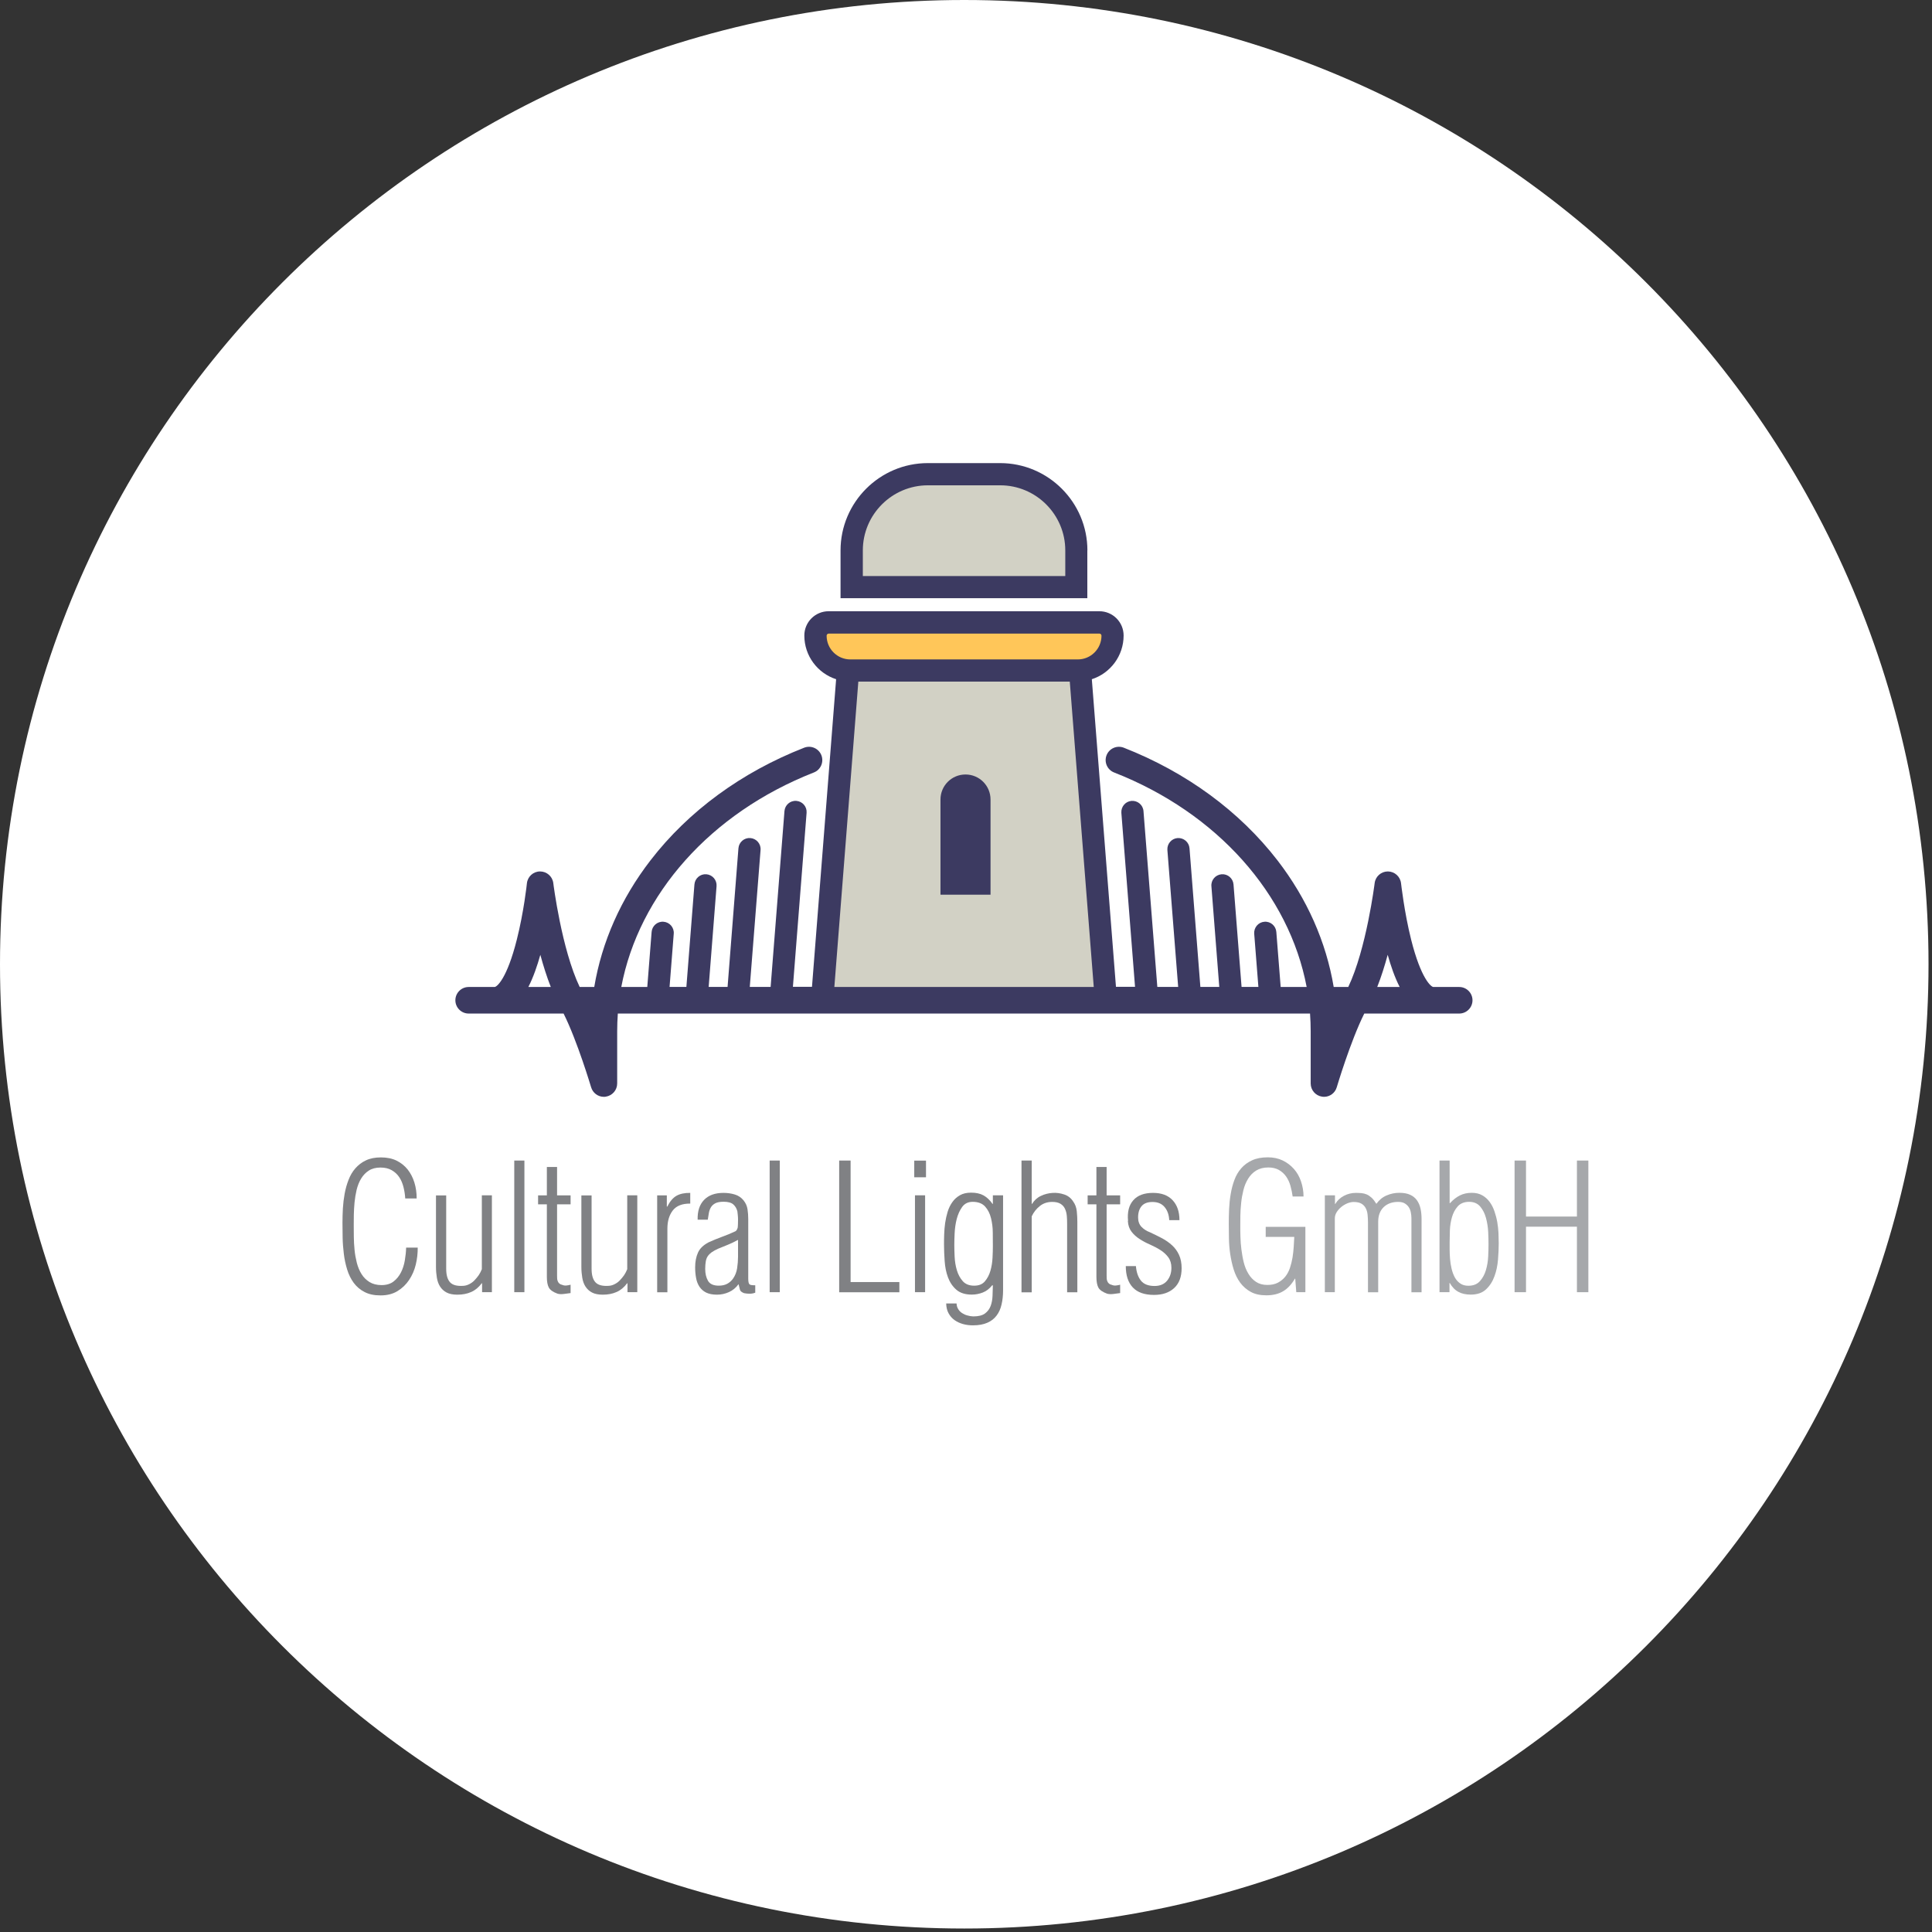
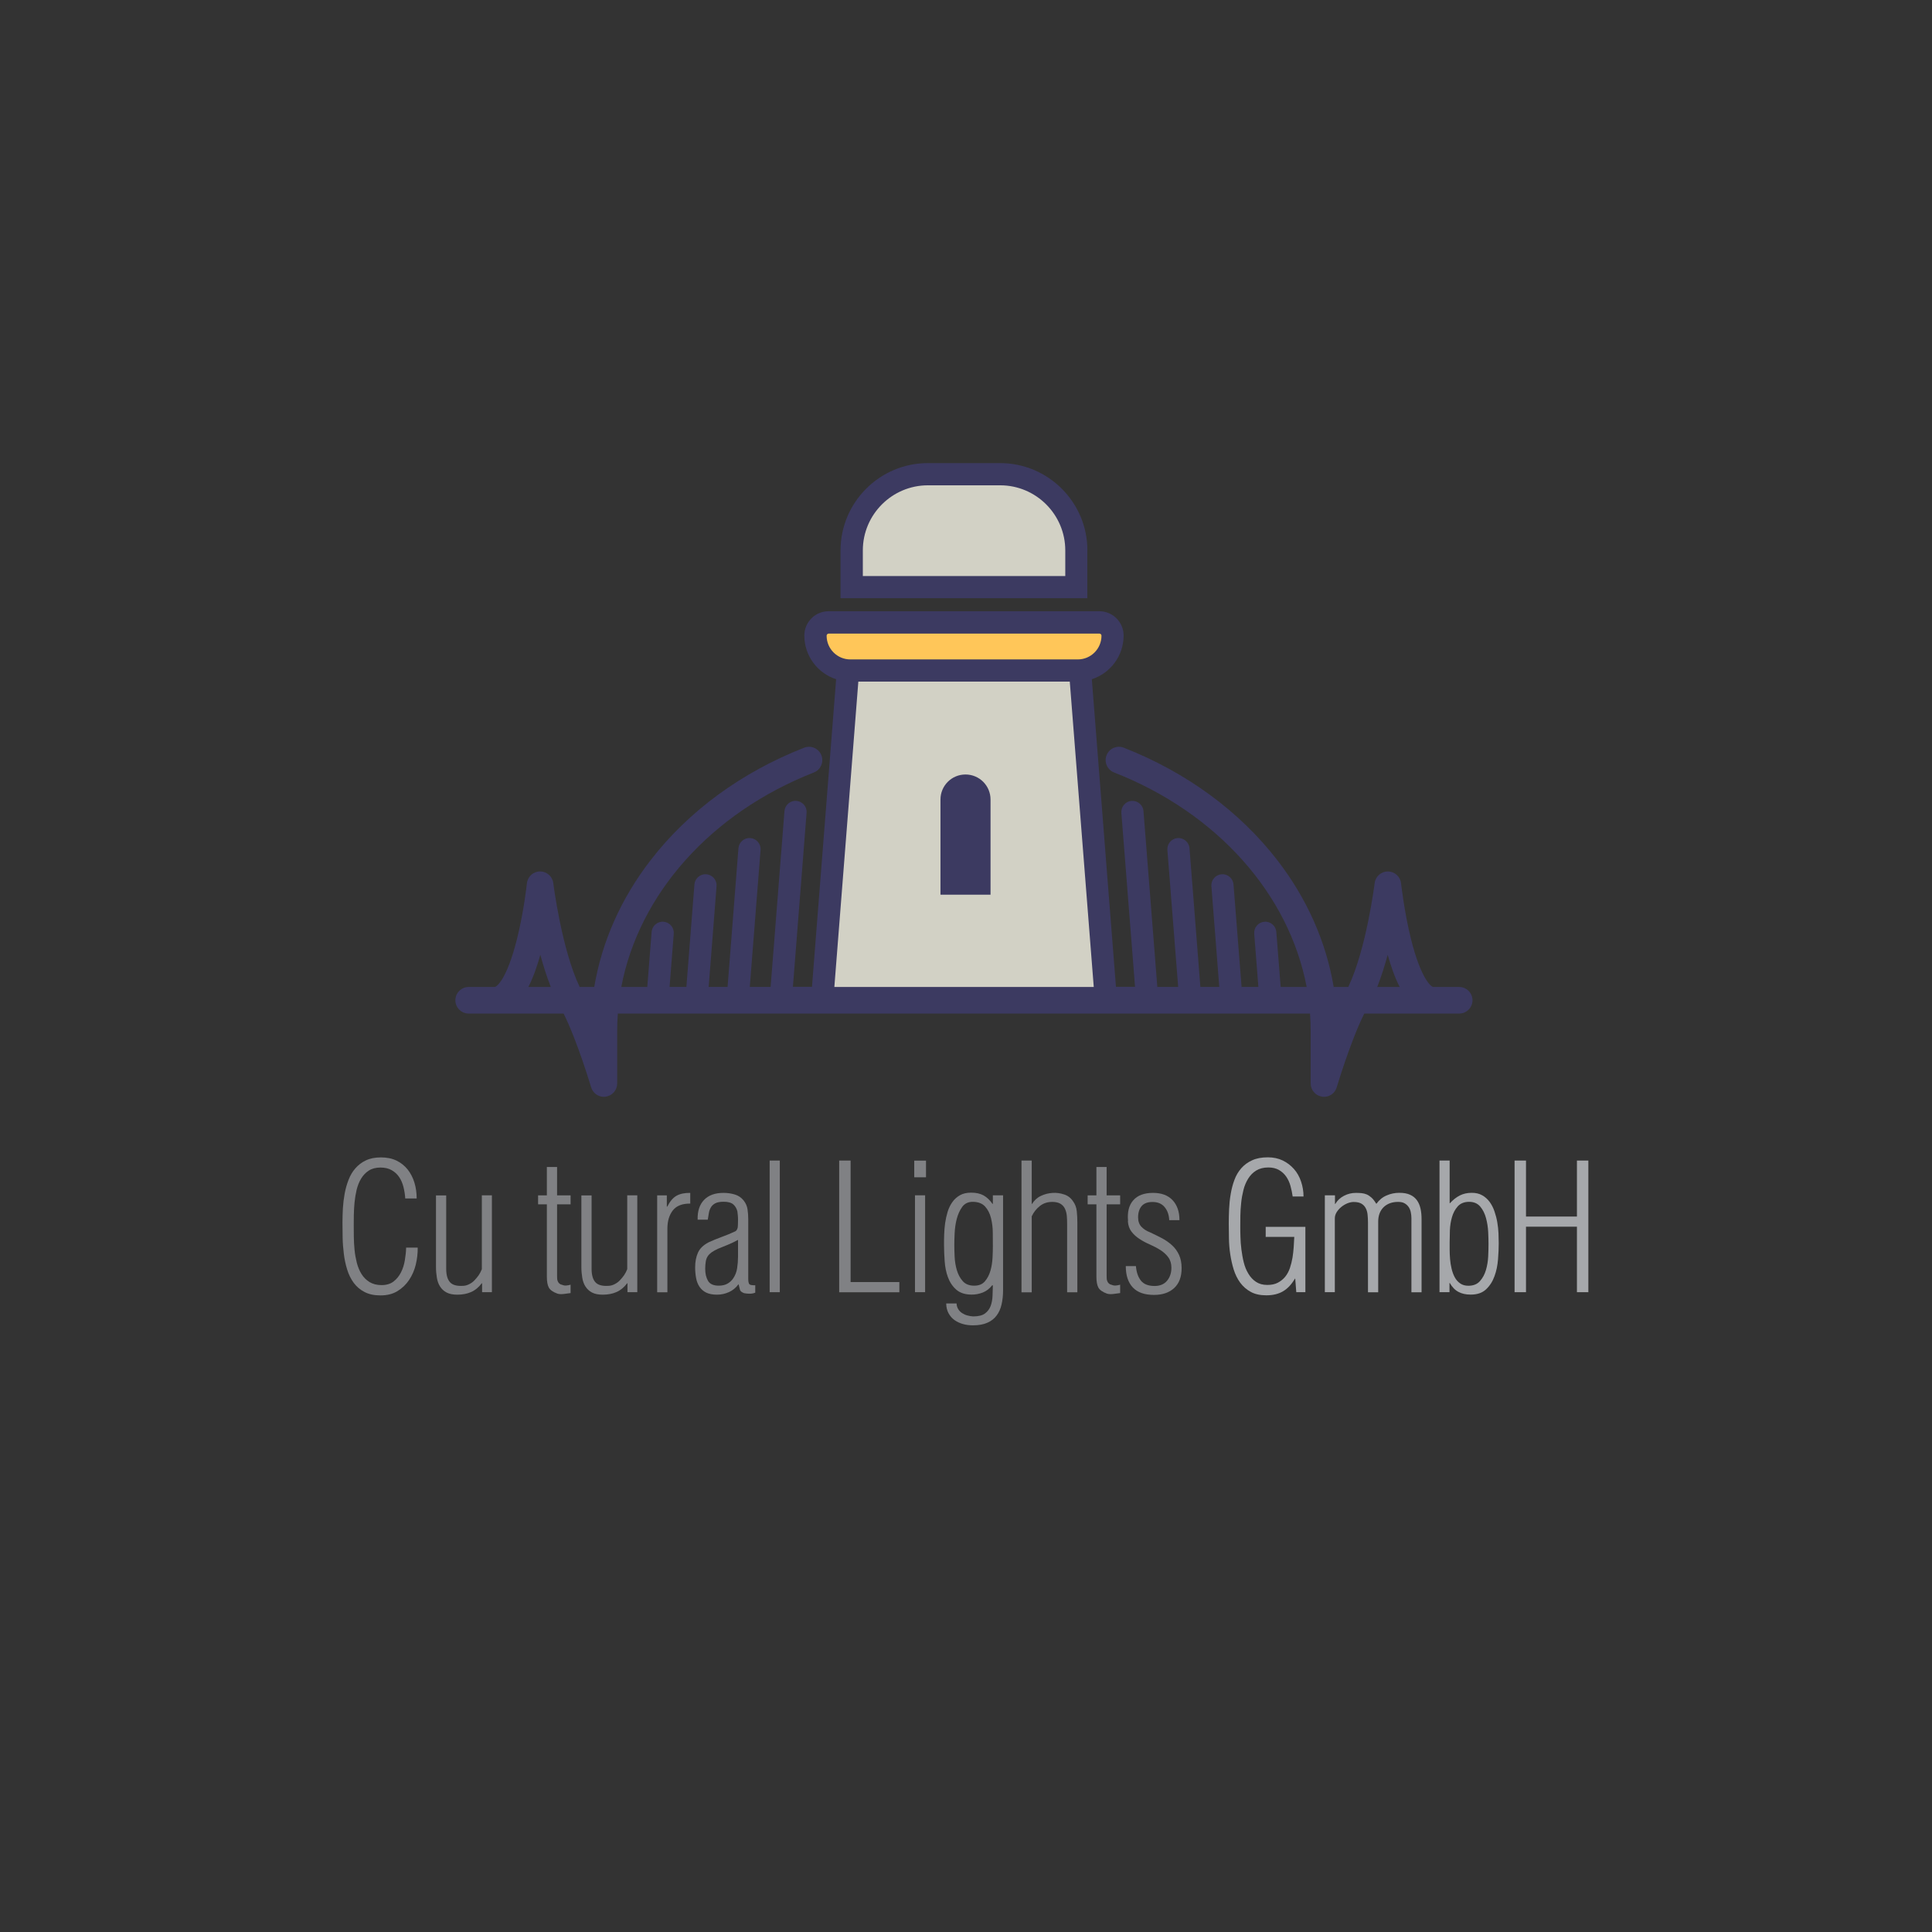
<svg xmlns="http://www.w3.org/2000/svg" width="267" height="267" viewBox="0 0 267 267" fill="none">
  <rect x="0" y="0" width="267" height="267" fill="#333333" stroke="none" />
-   <path d="M133.26 266.52C206.857 266.52 266.52 206.857 266.52 133.26C266.52 59.663 206.857 0 133.26 0C59.663 0 0 59.663 0 133.26C0 206.857 59.663 266.52 133.26 266.52Z" fill="white" />
  <path d="M57.727 172.418C57.738 173.196 57.649 173.974 57.46 174.764C57.271 175.553 56.96 176.254 56.537 176.888C56.115 177.522 55.581 178.033 54.925 178.433C54.269 178.834 53.49 179.023 52.59 179.023C51.689 179.023 50.977 178.867 50.366 178.545C49.754 178.233 49.265 177.8 48.876 177.277C48.487 176.743 48.186 176.132 47.975 175.442C47.764 174.753 47.608 174.041 47.519 173.296C47.43 172.551 47.364 171.806 47.352 171.061C47.341 170.316 47.33 169.627 47.33 168.97C47.33 168.314 47.352 167.681 47.386 166.991C47.43 166.302 47.508 165.634 47.63 164.967C47.753 164.3 47.931 163.666 48.164 163.066C48.398 162.454 48.709 161.92 49.109 161.465C49.51 161.009 49.988 160.631 50.566 160.364C51.144 160.086 51.834 159.952 52.645 159.952C53.457 159.952 54.191 160.097 54.803 160.397C55.414 160.697 55.926 161.109 56.337 161.62C56.748 162.143 57.06 162.743 57.271 163.433C57.483 164.122 57.583 164.856 57.583 165.623H56.004C55.97 165.09 55.892 164.567 55.759 164.044C55.626 163.533 55.436 163.066 55.169 162.677C54.903 162.276 54.558 161.965 54.135 161.72C53.713 161.476 53.201 161.353 52.579 161.353C51.934 161.353 51.389 161.498 50.966 161.776C50.533 162.054 50.188 162.421 49.91 162.877C49.632 163.333 49.432 163.844 49.287 164.422C49.154 165.001 49.054 165.579 48.998 166.168C48.943 166.758 48.909 167.336 48.898 167.892C48.898 168.448 48.887 168.926 48.887 169.337C48.887 169.804 48.887 170.338 48.898 170.928C48.898 171.517 48.943 172.117 48.998 172.718C49.054 173.329 49.165 173.919 49.309 174.508C49.465 175.097 49.676 175.62 49.965 176.076C50.243 176.532 50.621 176.899 51.066 177.177C51.522 177.455 52.078 177.599 52.734 177.599C53.39 177.599 53.969 177.433 54.391 177.099C54.825 176.765 55.158 176.343 55.414 175.842C55.67 175.342 55.848 174.775 55.948 174.174C56.048 173.563 56.115 172.985 56.126 172.418H57.705H57.727Z" fill="#808184" />
  <path d="M66.579 165.19H67.98V178.579H66.623V177.344H66.579C66.156 177.911 65.667 178.312 65.111 178.556C64.555 178.801 63.921 178.923 63.209 178.923C62.598 178.923 62.097 178.823 61.719 178.623C61.341 178.423 61.041 178.145 60.819 177.8C60.596 177.456 60.452 177.044 60.374 176.577C60.296 176.11 60.252 175.61 60.252 175.098V165.202H61.664V175.343C61.664 176.199 61.842 176.822 62.197 177.211C62.553 177.6 63.165 177.756 64.021 177.7C64.299 177.689 64.566 177.611 64.833 177.478C65.1 177.344 65.344 177.178 65.556 176.955C65.767 176.733 65.967 176.499 66.156 176.232C66.334 175.965 66.479 175.687 66.59 175.398V165.213L66.579 165.19Z" fill="#808184" />
-   <path d="M71.071 178.579V160.387H72.472V178.579H71.071Z" fill="#808184" />
+   <path d="M71.071 178.579H72.472V178.579H71.071Z" fill="#808184" />
  <path d="M78.855 178.7C78.611 178.734 78.31 178.778 77.943 178.822C77.576 178.867 77.276 178.856 77.031 178.778C76.42 178.556 76.02 178.266 75.842 177.933C75.664 177.599 75.575 177.099 75.575 176.454V166.435H74.363V165.201H75.575V161.275H76.987V165.201H78.855V166.435H76.987V176.309C76.987 176.421 76.987 176.543 76.998 176.687C76.998 176.821 77.032 176.954 77.087 177.077C77.132 177.199 77.209 177.299 77.309 177.388C77.41 177.477 77.532 177.533 77.699 177.566C77.877 177.644 78.066 177.677 78.277 177.655C78.488 177.633 78.677 177.599 78.855 177.544V178.711V178.7Z" fill="#808184" />
  <path d="M86.672 165.19H88.073V178.579H86.717V177.344H86.672C86.25 177.911 85.761 178.312 85.205 178.556C84.649 178.801 84.015 178.923 83.303 178.923C82.692 178.923 82.191 178.823 81.813 178.623C81.435 178.423 81.135 178.145 80.912 177.8C80.69 177.456 80.545 177.044 80.468 176.577C80.39 176.11 80.345 175.61 80.345 175.098V165.202H81.757V175.343C81.757 176.199 81.935 176.822 82.291 177.211C82.647 177.6 83.259 177.756 84.115 177.7C84.393 177.689 84.66 177.611 84.927 177.478C85.194 177.344 85.438 177.178 85.649 176.955C85.861 176.733 86.061 176.499 86.25 176.232C86.428 175.965 86.572 175.687 86.683 175.398V165.213L86.672 165.19Z" fill="#808184" />
  <path d="M92.177 166.747H92.221C92.577 166.035 93 165.534 93.489 165.256C93.978 164.978 94.612 164.845 95.391 164.856V166.335C94.29 166.324 93.489 166.635 92.989 167.269C92.488 167.914 92.233 168.748 92.233 169.805V178.589H90.82V165.201H92.155V166.758L92.177 166.747Z" fill="#808184" />
  <path d="M96.413 168.558C96.38 167.38 96.68 166.468 97.303 165.823C97.925 165.178 98.815 164.855 99.983 164.855C100.55 164.855 101.072 164.933 101.55 165.078C102.029 165.223 102.429 165.489 102.751 165.879C103.063 166.268 103.241 166.679 103.307 167.124C103.374 167.569 103.407 168.025 103.407 168.492V176.72C103.407 177.121 103.463 177.376 103.574 177.488C103.685 177.588 103.952 177.632 104.375 177.621V178.644C104.13 178.744 103.874 178.789 103.596 178.789C103.341 178.789 103.074 178.766 102.818 178.711C102.496 178.577 102.307 178.433 102.262 178.244C102.218 178.066 102.151 177.821 102.073 177.488H102.051C101.695 177.977 101.261 178.333 100.739 178.566C100.216 178.8 99.671 178.922 99.093 178.922C98.481 178.922 97.981 178.822 97.592 178.633C97.203 178.444 96.902 178.166 96.669 177.832C96.446 177.488 96.28 177.087 96.202 176.631C96.113 176.164 96.068 175.675 96.068 175.141C96.068 174.363 96.202 173.685 96.457 173.118C96.713 172.539 97.203 172.072 97.914 171.694C98.515 171.416 99.126 171.171 99.749 170.938C100.372 170.716 100.983 170.46 101.584 170.182C101.695 170.137 101.784 170.049 101.84 169.937C101.895 169.826 101.928 169.726 101.951 169.648C101.962 169.504 101.984 169.337 101.984 169.137C101.984 168.948 101.995 168.736 101.995 168.536C101.995 168.336 101.984 168.125 101.962 167.925C101.94 167.736 101.917 167.558 101.906 167.413C101.806 167.013 101.617 166.69 101.339 166.446C101.061 166.201 100.605 166.079 99.994 166.079C99.493 166.079 99.104 166.157 98.837 166.301C98.57 166.446 98.37 166.635 98.237 166.868C98.103 167.102 98.003 167.369 97.959 167.669C97.914 167.969 97.859 168.258 97.814 168.558H96.457H96.413ZM101.995 171.349C101.528 171.605 101.061 171.828 100.605 172.017C100.149 172.206 99.682 172.395 99.215 172.584C98.859 172.751 98.57 172.906 98.337 173.073C98.114 173.24 97.936 173.418 97.803 173.618C97.67 173.818 97.581 174.063 97.536 174.341C97.492 174.619 97.458 174.963 97.458 175.353C97.458 176.02 97.592 176.565 97.847 177.009C98.103 177.454 98.604 177.677 99.326 177.677C99.793 177.677 100.194 177.588 100.516 177.41C100.839 177.232 101.106 176.987 101.317 176.687C101.606 176.264 101.795 175.786 101.873 175.252C101.951 174.719 101.995 174.196 101.995 173.696V171.338V171.349Z" fill="#808184" />
  <path d="M106.366 178.579V160.387H107.767V178.579H106.366Z" fill="#808184" />
  <path d="M115.973 178.579V160.387H117.552V177.178H124.291V178.59H115.973V178.579Z" fill="#808184" />
  <path d="M126.348 162.699V160.397H127.972V162.699H126.348ZM126.448 178.578V165.19H127.849V178.578H126.448Z" fill="#808184" />
  <path d="M137.223 165.19H138.624V178.289C138.624 179.012 138.557 179.679 138.413 180.28C138.279 180.88 138.046 181.392 137.723 181.814C137.401 182.248 136.978 182.571 136.444 182.804C135.911 183.038 135.255 183.16 134.465 183.16C133.976 183.16 133.52 183.104 133.086 182.982C132.653 182.86 132.263 182.682 131.919 182.437C131.574 182.192 131.307 181.881 131.096 181.503C130.884 181.125 130.773 180.669 130.762 180.135H132.197C132.208 180.447 132.286 180.702 132.43 180.925C132.564 181.147 132.741 181.325 132.964 181.47C133.186 181.614 133.431 181.725 133.687 181.792C133.953 181.87 134.22 181.914 134.498 181.926C135.221 181.926 135.766 181.792 136.133 181.514C136.5 181.236 136.756 180.891 136.911 180.469C137.067 180.046 137.145 179.59 137.167 179.09C137.189 178.59 137.201 178.1 137.212 177.633H137.112C136.745 178.1 136.311 178.434 135.822 178.623C135.332 178.812 134.832 178.912 134.298 178.912C133.397 178.912 132.686 178.69 132.163 178.234C131.641 177.778 131.263 177.211 131.007 176.521C130.751 175.832 130.606 175.087 130.551 174.275C130.495 173.463 130.462 172.718 130.462 172.018C130.462 171.595 130.462 171.128 130.484 170.594C130.506 170.061 130.54 169.538 130.618 169.015C130.695 168.493 130.807 167.981 130.962 167.47C131.118 166.969 131.329 166.525 131.618 166.124C131.896 165.724 132.252 165.413 132.664 165.179C133.075 164.946 133.587 164.823 134.209 164.823C134.888 164.823 135.455 164.946 135.922 165.201C136.378 165.457 136.8 165.846 137.167 166.38H137.212V165.168L137.223 165.19ZM134.432 166.091C133.798 166.091 133.32 166.324 132.975 166.791C132.641 167.259 132.386 167.814 132.219 168.459C132.052 169.104 131.963 169.76 131.93 170.428C131.896 171.095 131.885 171.629 131.885 172.029C131.885 172.496 131.896 173.052 131.93 173.697C131.963 174.342 132.063 174.965 132.241 175.554C132.419 176.143 132.686 176.644 133.053 177.055C133.42 177.466 133.942 177.678 134.621 177.678C135.299 177.678 135.766 177.478 136.111 177.077C136.455 176.677 136.711 176.188 136.878 175.61C137.045 175.031 137.134 174.442 137.167 173.819C137.2 173.197 137.212 172.663 137.212 172.229C137.212 171.695 137.212 171.073 137.201 170.361C137.201 169.649 137.112 168.982 136.956 168.348C136.8 167.714 136.533 167.181 136.144 166.747C135.755 166.313 135.177 166.091 134.421 166.091H134.432Z" fill="#808184" />
  <path d="M141.17 178.579V160.387H142.583V166.38H142.627C142.938 165.88 143.35 165.502 143.861 165.268C144.373 165.024 144.918 164.89 145.485 164.857C145.996 164.824 146.519 164.89 147.053 165.068C147.575 165.235 147.998 165.558 148.298 166.025C148.587 166.414 148.754 166.87 148.81 167.392C148.865 167.915 148.888 168.415 148.888 168.882V178.59H147.475V169.149C147.475 168.76 147.464 168.382 147.431 168.026C147.398 167.659 147.309 167.337 147.175 167.047C147.042 166.758 146.83 166.525 146.552 166.358C146.274 166.191 145.896 166.102 145.418 166.102C144.751 166.102 144.184 166.291 143.706 166.669C143.228 167.048 142.849 167.526 142.583 168.093V178.601H141.17V178.579Z" fill="#808184" />
  <path d="M154.803 178.7C154.559 178.734 154.259 178.778 153.892 178.822C153.525 178.867 153.224 178.856 152.98 178.778C152.368 178.556 151.968 178.266 151.79 177.933C151.612 177.599 151.523 177.099 151.523 176.454V166.435H150.311V165.201H151.523V161.275H152.935V165.201H154.803V166.435H152.935V176.309C152.935 176.421 152.935 176.543 152.946 176.687C152.946 176.821 152.98 176.954 153.035 177.077C153.08 177.199 153.158 177.299 153.258 177.388C153.358 177.477 153.48 177.533 153.647 177.566C153.825 177.644 154.014 177.677 154.225 177.655C154.437 177.633 154.626 177.599 154.803 177.544V178.711V178.7Z" fill="#808184" />
  <path d="M155.893 168.714C155.782 167.502 156.015 166.557 156.616 165.879C157.205 165.2 158.117 164.855 159.351 164.855C160.519 164.855 161.419 165.189 162.053 165.867C162.687 166.546 162.999 167.458 162.999 168.625H161.586C161.553 167.913 161.353 167.313 160.964 166.835C160.574 166.357 160.018 166.112 159.273 166.112C158.595 166.112 158.095 166.301 157.772 166.679C157.45 167.057 157.283 167.58 157.283 168.247C157.283 168.781 157.439 169.215 157.739 169.537C158.05 169.859 158.428 170.115 158.906 170.293C159.507 170.571 160.063 170.849 160.597 171.127C161.119 171.405 161.586 171.739 161.987 172.106C162.387 172.473 162.709 172.917 162.943 173.429C163.176 173.94 163.299 174.552 163.299 175.264C163.299 176.465 162.954 177.376 162.265 178.01C161.575 178.644 160.652 178.955 159.485 178.955C158.172 178.955 157.194 178.611 156.549 177.921C155.904 177.232 155.582 176.253 155.582 174.974H156.983C157.049 175.797 157.272 176.465 157.661 176.965C158.05 177.465 158.684 177.721 159.562 177.721C160.307 177.721 160.886 177.477 161.286 176.998C161.686 176.509 161.887 175.92 161.887 175.208C161.887 174.63 161.742 174.141 161.453 173.751C161.164 173.362 160.797 173.029 160.374 172.762C159.941 172.484 159.474 172.239 158.951 172.006C158.428 171.783 157.95 171.527 157.505 171.238C157.061 170.96 156.682 170.616 156.382 170.226C156.082 169.837 155.904 169.348 155.871 168.747L155.893 168.714Z" fill="#808184" />
  <path d="M174.919 170.961V169.549H180.402V178.578H179.145L179 176.71H178.956C178.5 177.488 177.966 178.067 177.332 178.445C176.699 178.823 175.931 179.012 175.008 179.012C174.152 179.012 173.429 178.856 172.851 178.534C172.273 178.222 171.784 177.789 171.394 177.266C171.005 176.732 170.705 176.121 170.494 175.442C170.283 174.764 170.127 174.052 170.016 173.318C169.904 172.585 169.849 171.851 169.838 171.128C169.827 170.405 169.815 169.727 169.815 169.115C169.815 168.47 169.827 167.792 169.86 167.091C169.893 166.391 169.96 165.701 170.082 165.012C170.194 164.334 170.36 163.689 170.594 163.066C170.816 162.454 171.139 161.91 171.539 161.454C171.939 160.998 172.44 160.62 173.04 160.353C173.641 160.075 174.363 159.941 175.22 159.941C175.976 159.941 176.665 160.086 177.266 160.375C177.866 160.664 178.389 161.064 178.823 161.554C179.256 162.043 179.579 162.621 179.801 163.277C180.023 163.933 180.146 164.623 180.146 165.357H178.645C178.578 164.867 178.478 164.389 178.344 163.9C178.211 163.411 178.011 162.988 177.755 162.61C177.499 162.243 177.166 161.932 176.765 161.698C176.365 161.465 175.865 161.342 175.286 161.342C174.619 161.342 174.063 161.487 173.607 161.765C173.151 162.043 172.784 162.421 172.495 162.888C172.206 163.355 171.984 163.878 171.839 164.467C171.695 165.045 171.584 165.646 171.528 166.246C171.461 166.858 171.428 167.436 171.417 167.992C171.417 168.548 171.406 169.037 171.406 169.46C171.406 169.882 171.406 170.372 171.428 170.928C171.439 171.484 171.483 172.062 171.561 172.674C171.639 173.274 171.739 173.874 171.884 174.453C172.028 175.031 172.24 175.565 172.529 176.032C172.807 176.499 173.163 176.877 173.585 177.155C174.008 177.433 174.519 177.577 175.142 177.577C175.709 177.577 176.198 177.477 176.599 177.266C176.999 177.055 177.344 176.777 177.622 176.432C177.9 176.087 178.111 175.687 178.267 175.231C178.422 174.775 178.533 174.308 178.622 173.808C178.7 173.319 178.756 172.818 178.789 172.329C178.822 171.839 178.845 171.372 178.867 170.939H174.964L174.919 170.961Z" fill="#A6A8AB" />
  <path d="M184.493 178.578H183.092V165.19H184.493V166.379H184.538C184.827 165.89 185.227 165.523 185.739 165.256C186.25 164.989 186.795 164.856 187.373 164.856C187.651 164.856 187.907 164.867 188.163 164.889C188.408 164.911 188.652 164.978 188.875 165.067C189.097 165.167 189.319 165.312 189.542 165.512C189.764 165.712 189.975 165.99 190.187 166.346H190.231C190.598 165.834 191.065 165.445 191.621 165.212C192.177 164.967 192.767 164.845 193.378 164.845C193.99 164.845 194.479 164.934 194.868 165.112C195.269 165.29 195.58 165.545 195.813 165.868C196.047 166.19 196.214 166.58 196.314 167.024C196.414 167.469 196.458 167.958 196.458 168.492V178.589H195.057V168.347C195.057 168.07 195.024 167.803 194.968 167.525C194.913 167.247 194.813 167.013 194.668 166.802C194.523 166.591 194.334 166.424 194.101 166.29C193.867 166.157 193.567 166.101 193.211 166.101C192.388 166.101 191.721 166.346 191.221 166.824C190.72 167.313 190.465 167.981 190.465 168.837V178.589H189.053V168.926C189.053 168.559 189.03 168.203 188.997 167.858C188.964 167.514 188.875 167.224 188.741 166.969C188.608 166.713 188.419 166.502 188.152 166.346C187.885 166.19 187.529 166.112 187.073 166.112C186.795 166.112 186.506 166.179 186.195 166.301C185.883 166.435 185.605 166.602 185.35 166.813C185.094 167.024 184.883 167.269 184.716 167.536C184.549 167.814 184.471 168.092 184.471 168.381V178.578H184.493Z" fill="#A6A8AB" />
  <path d="M200.339 178.579H198.938V160.387H200.339V166.28H200.384C200.806 165.813 201.262 165.457 201.74 165.213C202.229 164.968 202.774 164.846 203.386 164.846C203.953 164.846 204.442 164.957 204.843 165.191C205.243 165.413 205.588 165.724 205.866 166.102C206.144 166.48 206.366 166.914 206.533 167.403C206.7 167.893 206.833 168.393 206.922 168.905C207.011 169.427 207.067 169.939 207.089 170.439C207.111 170.951 207.122 171.418 207.122 171.829C207.122 172.507 207.089 173.252 207.022 174.075C206.955 174.887 206.8 175.665 206.533 176.377C206.277 177.1 205.888 177.7 205.365 178.19C204.843 178.679 204.142 178.912 203.252 178.912C202.585 178.912 202.018 178.79 201.551 178.534C201.084 178.29 200.684 177.878 200.361 177.311H200.317V178.568L200.339 178.579ZM202.93 177.689C203.608 177.689 204.142 177.478 204.52 177.055C204.898 176.633 205.176 176.121 205.354 175.521C205.532 174.92 205.632 174.298 205.666 173.642C205.699 172.986 205.71 172.418 205.71 171.929C205.71 171.473 205.699 170.917 205.666 170.261C205.632 169.594 205.532 168.96 205.365 168.337C205.198 167.715 204.932 167.181 204.565 166.747C204.198 166.314 203.686 166.091 203.03 166.091C202.374 166.091 201.829 166.303 201.462 166.714C201.095 167.125 200.828 167.626 200.662 168.204C200.495 168.782 200.395 169.394 200.372 170.028C200.35 170.661 200.339 171.195 200.339 171.651V172.696C200.339 173.097 200.361 173.53 200.395 173.986C200.428 174.442 200.506 174.887 200.606 175.321C200.706 175.754 200.851 176.155 201.04 176.51C201.229 176.866 201.484 177.155 201.796 177.367C202.107 177.589 202.485 177.689 202.93 177.689Z" fill="#A6A8AB" />
  <path d="M209.312 178.579V160.387H210.891V168.126H217.93V160.387H219.509V178.579H217.93V169.527H210.891V178.579H209.312Z" fill="#A6A8AB" />
  <path d="M148.754 81.135V76.065C148.754 70.249 144.039 65.534 138.224 65.534H128.238C122.422 65.534 117.708 70.249 117.708 76.065V81.135H148.754Z" fill="#D2D1C5" />
  <path d="M152.835 138.246L149.188 91.788C148.943 88.641 146.319 86.217 143.161 86.217H123.301C120.143 86.217 117.518 88.641 117.274 91.788L113.626 138.246H152.835Z" fill="#D2D1C5" />
  <path d="M117.519 92.667C114.861 92.667 112.704 90.51 112.704 87.852C112.704 86.851 113.526 86.028 114.527 86.028H151.934C152.935 86.028 153.758 86.851 153.758 87.852C153.758 90.51 151.601 92.667 148.943 92.667H117.519Z" fill="#FFC659" />
  <path d="M150.278 76.065C150.278 69.415 144.862 64 138.213 64H128.227C121.578 64 116.162 69.415 116.162 76.065V82.67H150.267V76.065H150.278ZM147.22 79.612H119.242V76.065C119.242 71.106 123.279 67.069 128.238 67.069H138.224C143.183 67.069 147.22 71.106 147.22 76.065V79.612Z" fill="#3C3A61" />
  <path d="M133.431 107.033C131.519 107.033 129.973 108.579 129.973 110.491V123.646H136.89V110.491C136.89 108.579 135.344 107.033 133.431 107.033Z" fill="#3C3A61" />
  <path d="M201.674 136.401H198.093C197.793 136.401 196.381 135.289 195.013 129.84C194.057 126.015 193.634 122.112 193.623 122.079C193.523 121.145 192.744 120.444 191.81 120.433C191.81 120.433 191.81 120.433 191.799 120.433C190.876 120.433 190.087 121.123 189.976 122.045C189.964 122.146 188.83 131.153 186.328 136.401H184.316C183.27 130.163 180.635 124.203 176.543 118.899C171.305 112.116 163.955 106.722 155.304 103.331C154.359 102.964 153.291 103.431 152.924 104.376C152.557 105.321 153.024 106.389 153.97 106.756C168.247 112.349 178.155 123.602 180.579 136.401H176.988L176.387 128.795C176.32 127.95 175.587 127.316 174.741 127.383C173.896 127.45 173.274 128.184 173.329 129.029L173.908 136.39H171.583L170.471 122.235C170.405 121.389 169.671 120.756 168.826 120.822C167.981 120.889 167.347 121.623 167.414 122.468L168.503 136.39H165.89L164.389 117.231C164.322 116.386 163.588 115.763 162.743 115.818C161.898 115.885 161.275 116.619 161.331 117.464L162.821 136.39H159.941L158.028 112.093C157.962 111.248 157.228 110.625 156.383 110.681C155.538 110.748 154.915 111.482 154.97 112.327L156.861 136.379H154.225L150.889 93.868C153.436 93.045 155.282 90.654 155.282 87.83C155.282 85.973 153.781 84.472 151.924 84.472H114.517C112.659 84.472 111.158 85.973 111.158 87.83C111.158 90.654 113.004 93.045 115.551 93.868L112.215 136.379H109.579L111.47 112.327C111.536 111.482 110.903 110.748 110.057 110.681C109.212 110.614 108.478 111.248 108.412 112.093L106.499 136.39H103.619L105.109 117.464C105.176 116.619 104.542 115.885 103.697 115.818C102.852 115.752 102.118 116.386 102.051 117.231L100.55 136.39H97.937L99.027 122.468C99.093 121.623 98.46 120.889 97.614 120.822C96.769 120.756 96.035 121.389 95.969 122.235L94.857 136.39H92.533L93.111 129.029C93.178 128.184 92.544 127.45 91.699 127.383C90.853 127.316 90.12 127.95 90.053 128.795L89.453 136.401H85.861C88.285 123.602 98.193 112.36 112.47 106.756C113.416 106.389 113.883 105.321 113.516 104.376C113.149 103.431 112.081 102.964 111.136 103.331C102.474 106.722 95.135 112.104 89.897 118.899C85.805 124.203 83.17 130.163 82.124 136.401H80.112C77.61 131.164 76.476 122.146 76.465 122.045C76.353 121.123 75.564 120.433 74.641 120.433C74.641 120.433 74.641 120.433 74.63 120.433C73.696 120.433 72.917 121.145 72.817 122.079C72.817 122.123 72.395 126.015 71.427 129.84C70.059 135.289 68.658 136.401 68.347 136.401H64.766C63.755 136.401 62.932 137.224 62.932 138.236C62.932 139.248 63.755 140.071 64.766 140.071H77.888C79.811 143.929 81.668 150.19 81.691 150.256C81.924 151.046 82.647 151.58 83.448 151.58C83.537 151.58 83.626 151.58 83.715 151.558C84.615 151.424 85.294 150.657 85.294 149.734V142.517C85.294 141.694 85.327 140.883 85.383 140.071H181.046C181.102 140.883 181.135 141.705 181.135 142.517V149.734C181.135 150.646 181.803 151.424 182.714 151.558C182.803 151.569 182.892 151.58 182.981 151.58C183.782 151.58 184.505 151.057 184.738 150.256C184.76 150.19 186.617 143.929 188.541 140.071H201.663C202.674 140.071 203.497 139.248 203.497 138.236C203.497 137.224 202.674 136.401 201.663 136.401H201.674ZM74.674 131.953C75.086 133.466 75.564 134.989 76.12 136.401H73.017C73.718 135.033 74.252 133.454 74.674 131.953ZM114.239 87.852C114.239 87.696 114.372 87.563 114.528 87.563H151.935C152.102 87.563 152.224 87.696 152.224 87.852C152.224 89.665 150.756 91.132 148.943 91.132H117.519C115.706 91.132 114.239 89.665 114.239 87.852ZM118.62 94.201H147.843L151.156 136.401H115.306L118.62 94.201ZM191.777 131.953C192.2 133.454 192.733 135.033 193.434 136.401H190.331C190.887 134.989 191.366 133.466 191.777 131.953Z" fill="#3C3A61" />
</svg>